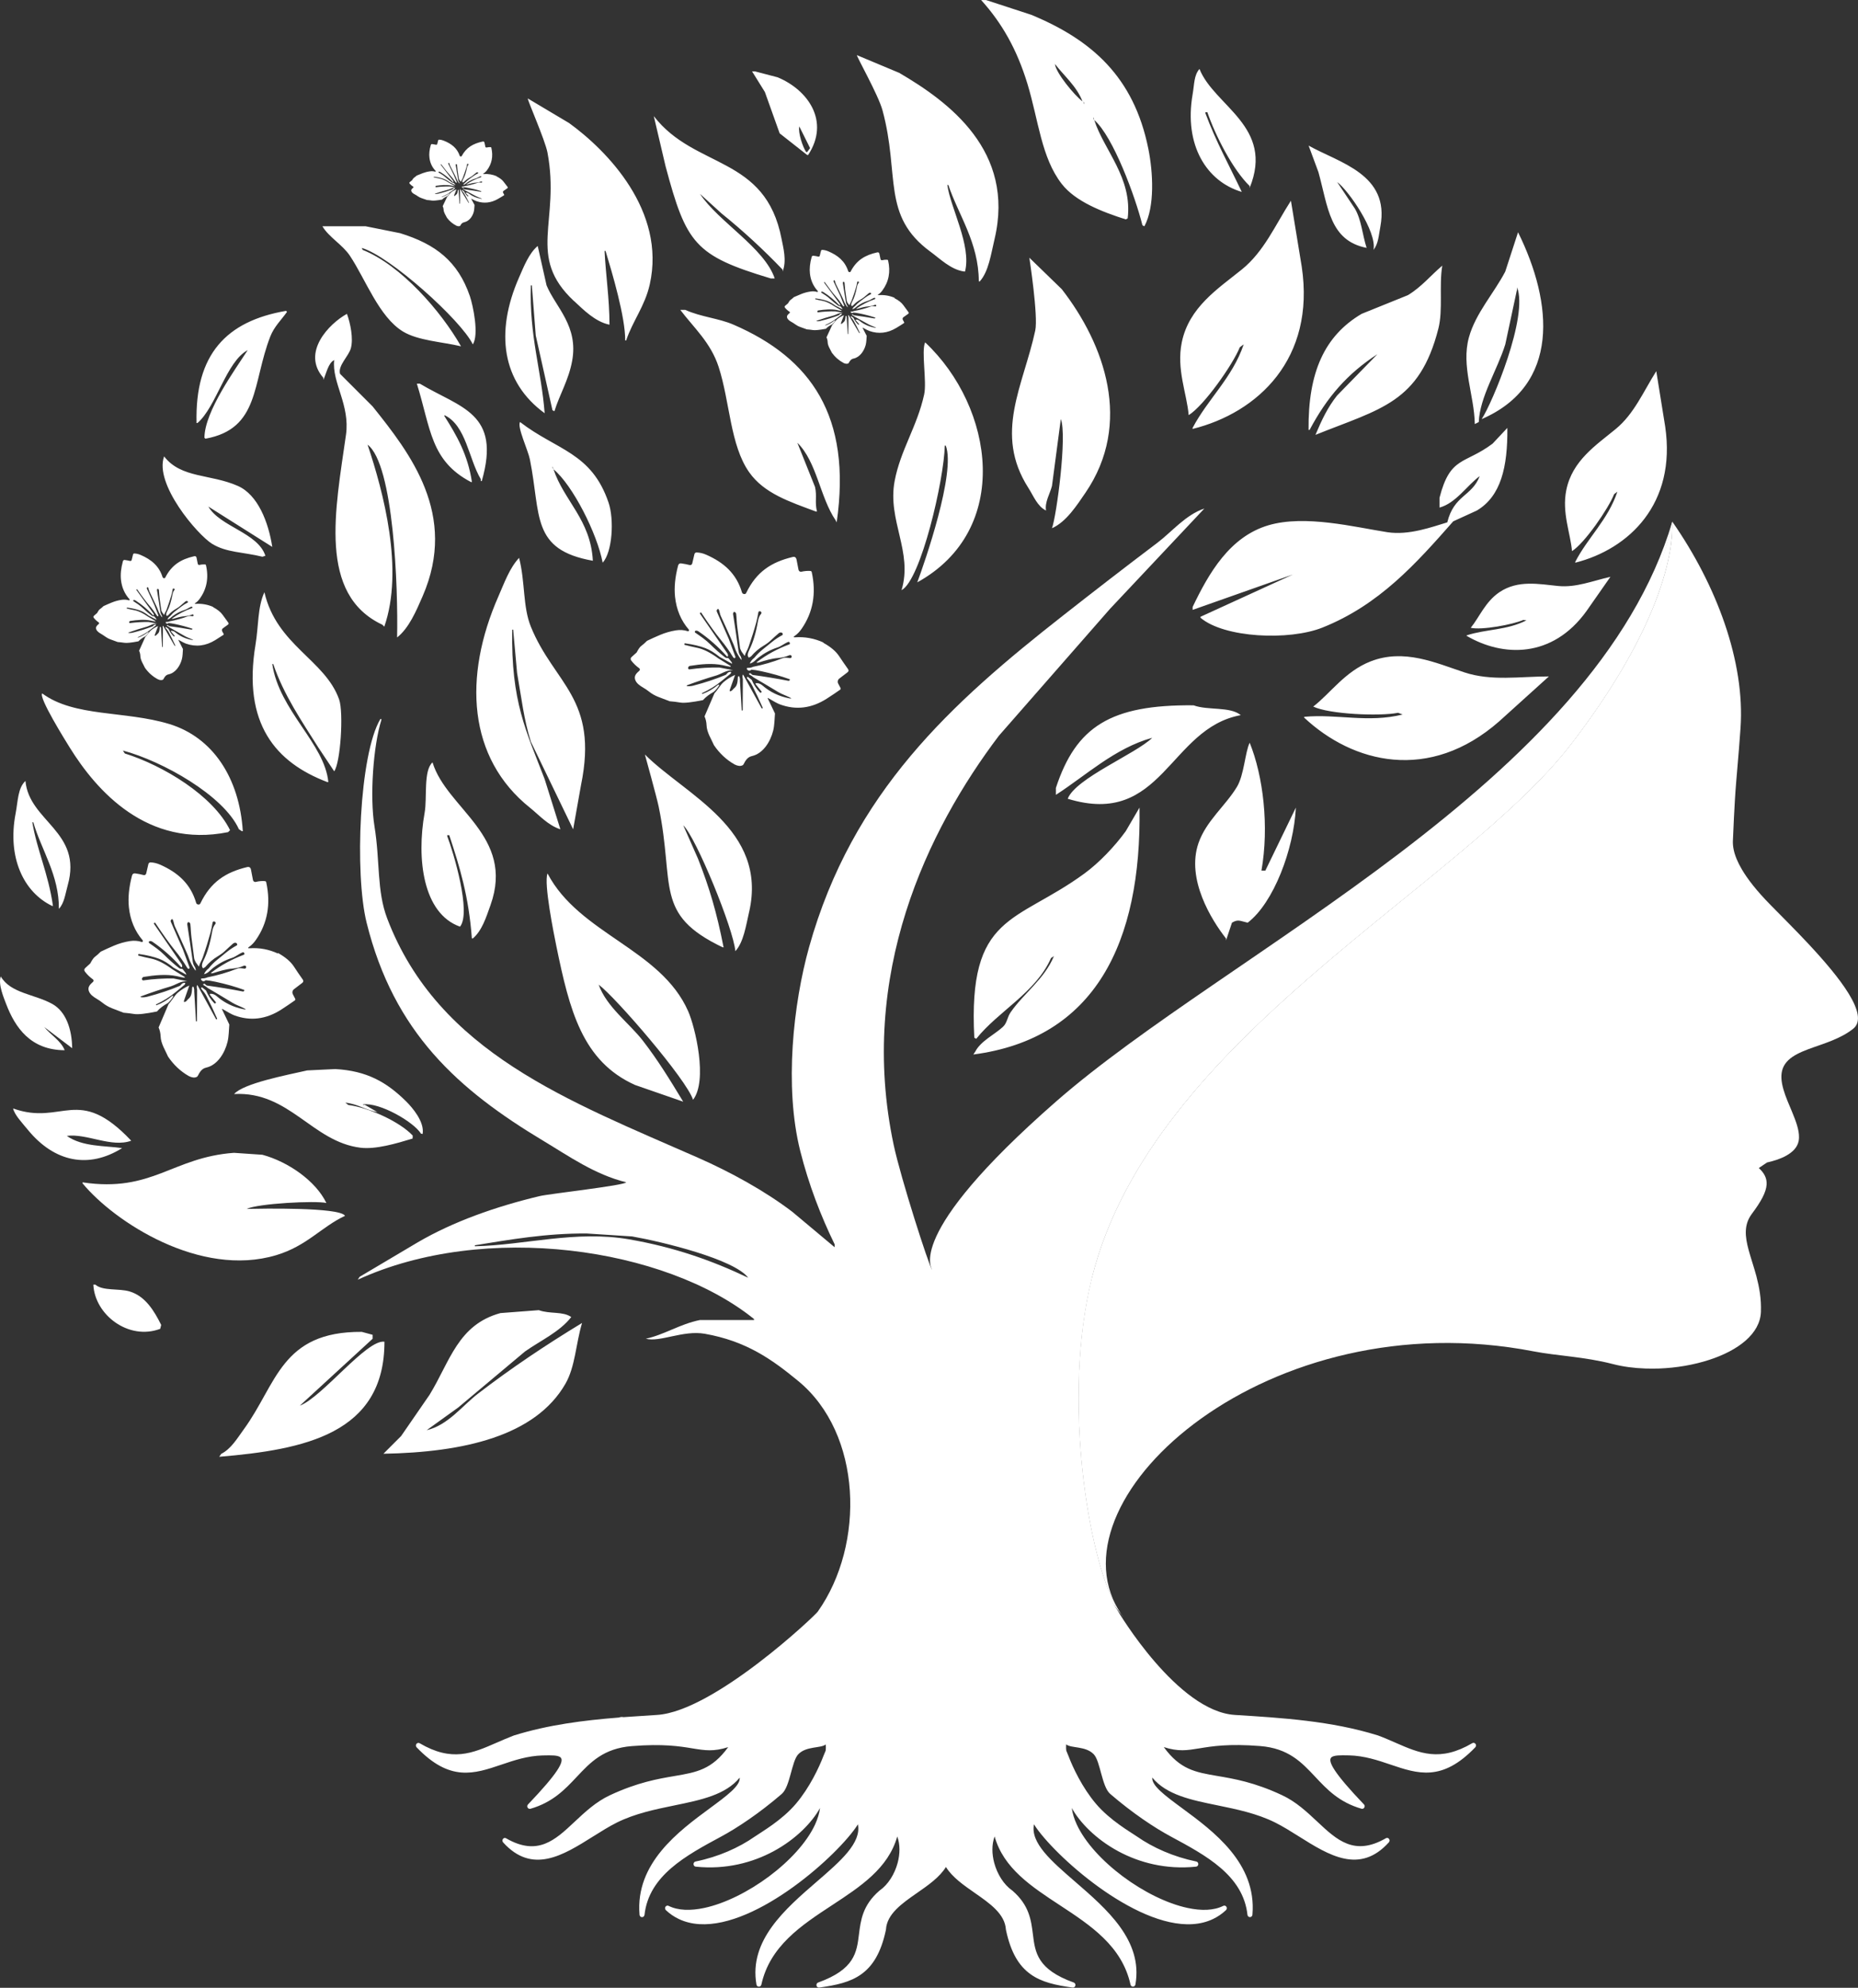
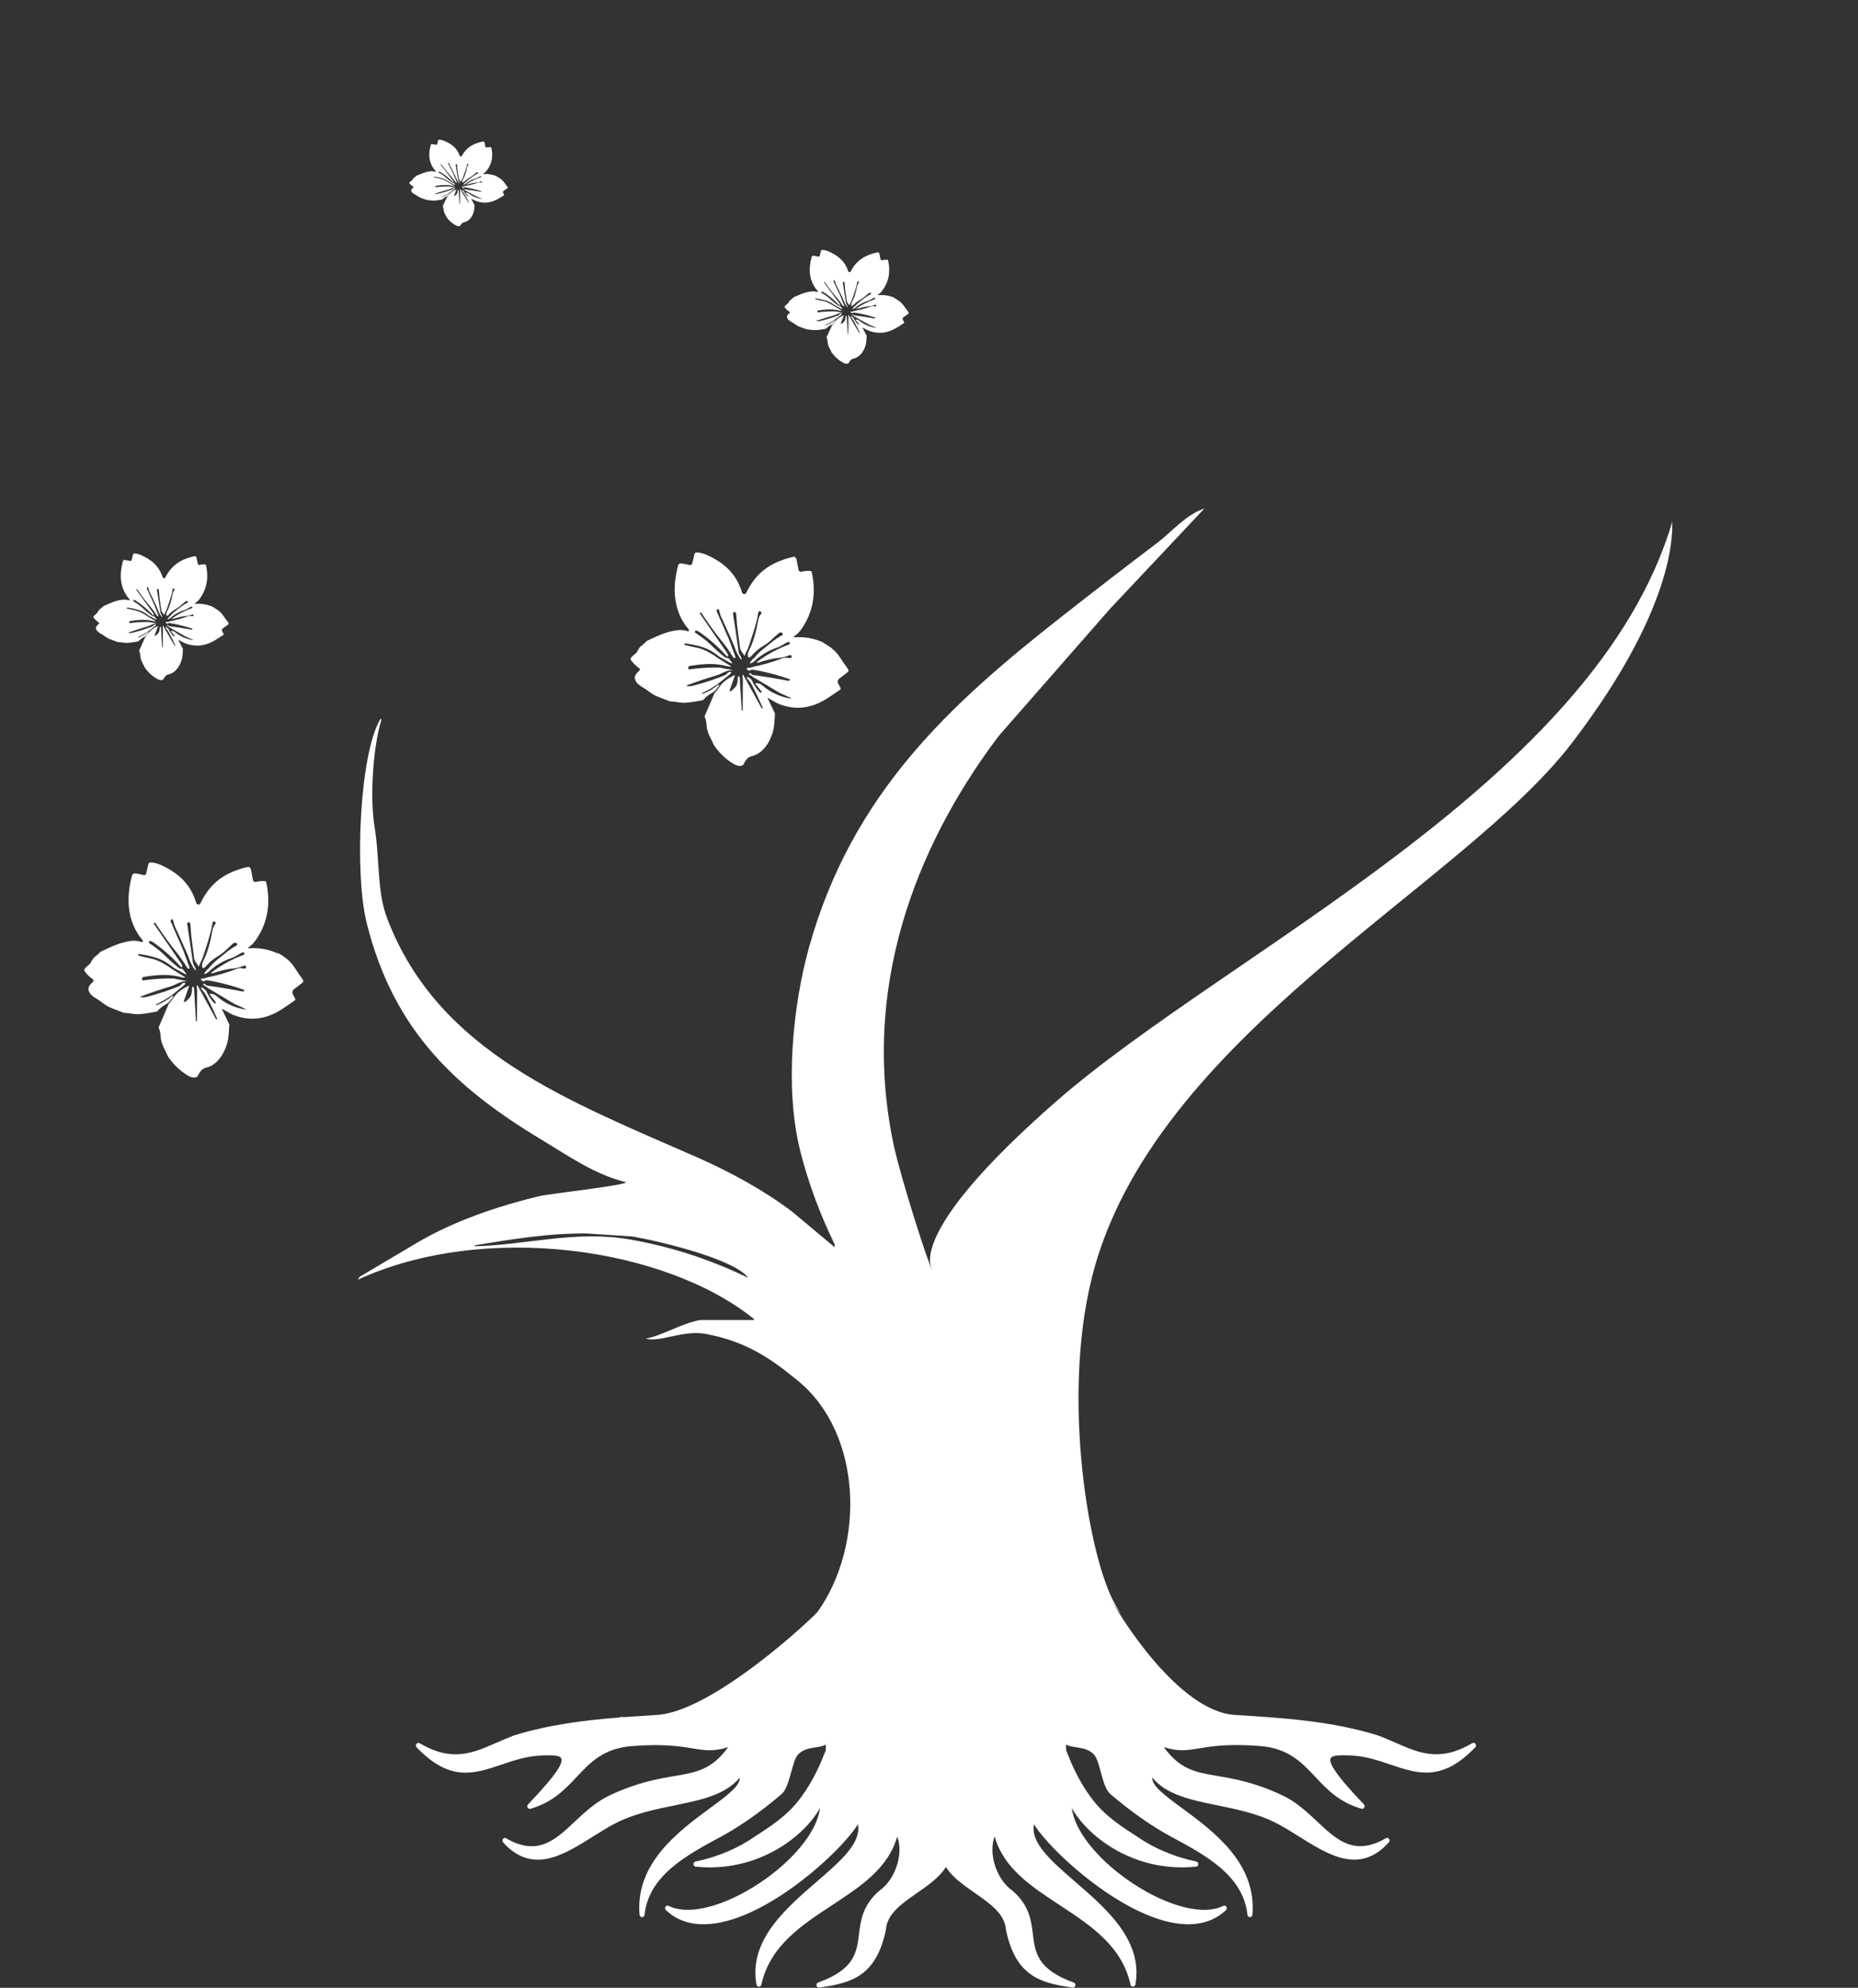
<svg xmlns="http://www.w3.org/2000/svg" id="Calque_2" data-name="Calque 2" viewBox="0 0 342.36 366.15">
  <rect x="0" y="0" width="342.36" height="366.15" fill="#333333" stroke="none" />
  <defs>
    <style>
      .cls-1 {
        fill: #fff;
        stroke-width: 0px;
      }
    </style>
  </defs>
  <g id="Calque_1-2" data-name="Calque 1">
    <g>
-       <path class="cls-1" d="m127.71,202.57c2.74-3.56.38-13.4-.91-16.31-5.08-11.5-20.06-14.2-25.91-25.37-.73,1.76,1.18,11.2,1.63,13.41,2.43,11.8,4.77,21.17,14.49,25.55,2.96,1.03,5.92,2.05,8.88,3.08-2.43-4.01-4.66-7.65-7.43-11.23-2.51-3.24-6.69-6.22-8.15-10.33,3.2,2.4,16.21,17.5,17.39,21.2Zm72.29-111.79c8.76-12.81,3.53-27.37-4.35-37.51-1.99-1.93-3.99-3.87-5.98-5.8,0,0,1.66,10.75,1.09,13.41-2.21,10.23-7.69,18.96-1.27,28.99.92,1.43,1.67,3.43,3.26,4.17-.28-1.52.72-3.08,1.09-4.53.54-4.11,1.09-8.21,1.63-12.32,1.19,3.01-.79,17.83-1.63,20.11,2.63-1.16,4.59-4.23,6.16-6.52Zm-73.74-33.7h-.91c2.52,3.32,5.61,6.02,7.07,10.51,2.09,6.45,2.11,14.4,5.62,19.39,2.75,3.91,7.43,5.43,12.32,7.25h.18c-.44-1.79.03-2.78-.36-4.53-1.09-2.72-2.17-5.44-3.26-8.15,3.61,3.53,4.16,10.06,7.07,14.31.06.12.12.24.18.36,2.82-19.61-4.79-30.27-19.02-36.42-2.75-1.19-5.96-1.4-8.88-2.72Zm45.22-10.69c1.7,1.24,3.72,3.28,6.16,3.62h.18c1.22-4.78-2.69-11.72-3.26-15.94h.18c1.88,5.57,5.59,10.6,5.62,17.76h.18c1.64-1.83,2.06-5.02,2.72-7.79,3.84-16.22-8.41-25.27-17.57-30.62-2.6-1.09-5.19-2.17-7.79-3.26-.15.11,3.95,7.34,4.71,10.15,3.26,11.98-.26,19.41,8.88,26.09Zm-33.44,121.58c3.48-15.23-11.74-21.53-19.21-28.99,0,0,2.17,7.82,2.54,9.6,3.02,14.59-.94,19.82,11.78,25.91h.18c-1.26-6.4-2.58-10.9-4.71-16.31-.91-2.05-1.81-4.11-2.72-6.16,2.33,2.18,9.25,19.05,9.6,23.19,1.53-1.7,1.94-4.64,2.54-7.25Zm5.62-143.41c1.69,1.33,3.38,2.66,5.07,3.99h.18c4.07-6.21-.03-11.99-5.62-14.31-1.39-.36-2.78-.72-4.17-1.09h-.54c.79,1.27,1.57,2.54,2.36,3.8.91,2.54,1.81,5.07,2.72,7.61Zm3.62-1.27c.66,1.33,1.33,2.66,1.99,3.99-.18.24-.36.48-.54.73h-.18c-.63-.89-1.53-3.62-1.27-4.71Zm37.5,165.88c-1.55,1.41-4.1,2.62-5.07,4.53-.12.18-.24.36-.36.54,22.37-2.93,31.01-20.5,30.62-45.48-.85,1.45-1.69,2.9-2.54,4.35-2,2.76-4.86,5.78-7.61,7.79-12.65,9.25-21.49,7.28-20.29,30.26.12.06.24.12.36.18,4.07-5.1,10.98-8.51,13.77-14.86.18-.12.36-.24.54-.36-1.75,4.23-5.55,6.84-7.97,10.33-.67.96-.62,1.96-1.45,2.72Zm43.85-57.44c-1.99-1.64-6.04-.83-8.7-1.81-15.29-.15-21.66,3.93-25.37,15.22v1.27c5.53-3.55,10.85-8.6,17.76-10.51-3.04,2.97-14.1,7.44-15.58,11.23,17.5,5.37,18.66-12.99,31.89-15.4Zm-1.63,38.23c1.17-.7,1.52-.3,2.9,0,4.77-3.63,8.5-13.5,8.88-21.2-1.87,3.86-3.74,7.73-5.62,11.6h-.72c1.43-8.14.33-17.39-2.17-23.55-.85,1.73-1.02,5.95-2.36,8.15-2.11,3.49-5.65,6.24-7.07,10.33-2.3,6.65,2.4,14.18,5.07,17.58v.36c.36-1.09.72-2.17,1.09-3.26Zm38.23-76.46c3.02-.79,5.1-4.1,7.43-5.8-1.47,3.79-4.73,3.45-5.98,8.52-2.79.83-7.04,2.43-11.05,1.81-5.98-.93-15.17-3.27-21.92-1.27-7.1,2.11-10.94,8.75-13.95,15.04v.54c6.16-2.17,12.32-4.35,18.48-6.52-5.68,2.6-11.35,5.19-17.03,7.79v.18c4.37,3.72,16.32,4.26,22.47,1.81,10.47-4.18,17.24-11.78,24.1-19.57,1.45-.66,2.9-1.33,4.35-1.99,4.42-2.63,5.69-7.97,5.62-15.22-.91.97-1.81,1.93-2.72,2.9-5.17,3.88-7.8,2.25-9.78,9.97v1.81Zm7.25-15.76c.2-4.65,3.41-9.57,4.89-14.31.72-3.38,1.45-6.76,2.17-10.15v-.36c2.11,5.37-4.55,21.28-6.52,24.28,14.45-6.26,13.19-21.29,6.7-34.42-.79,2.42-1.57,4.83-2.36,7.25-2.04,3.93-5.48,7.68-6.7,12.14-1.44,5.27,1,10.62,1.09,15.94.24-.12.48-.24.72-.36Zm-44.03-13.77c.24-.18.48-.36.72-.54-2.07,6.14-6.64,10.1-9.42,15.4v.18c12.02-2.98,22.66-12.92,20.11-29.9-.66-4.05-1.33-8.09-1.99-12.14-2.93,4.56-4.95,9.36-9.06,12.68-4.36,3.52-9.72,6.93-11.05,13.41-1.02,4.97.94,9.44,1.27,13.41,2.79-1.72,8.12-9.27,9.42-12.5Zm.36-28.63c-2.29-4.83-4.74-9.22-6.7-14.49v-.18h.36c1.49,4.32,4.68,10.57,7.79,13.59v.36c4.62-11.31-6.51-15.06-9.24-21.92-1.03,1.17-.93,2.77-1.27,4.71-1.6,9.29,2.55,16.01,9.06,17.94Zm23.01,10.33c-.82-2.58-.95-5.17-2.17-7.25-1.09-1.63-2.17-3.26-3.26-4.89,2.09,1.53,7.35,9.15,6.7,12.5.9-1.18.93-2.52,1.27-4.35,1.76-9.6-7.59-11.69-13.23-14.86.6,1.63,1.21,3.26,1.81,4.89,1.78,6.42,2.05,12.62,8.88,13.95Zm-56.17-11.78c2.53,3.24,7.42,5.13,11.78,6.52.12-.06.24-.12.36-.18.9-7.49-4.37-12.55-6.16-18.12-.26-.36-.14-.28-.18-.54.06.18.12.36.18.54,3.46,2.97,7.58,14.16,8.88,19.39.12.06.24.12.36.18,1.95-3.63,1.6-9.96.72-14.31-2.68-13.24-10.45-20.03-21.56-24.64-2.78-.91-5.56-1.81-8.33-2.72h-.91c3.86,4.27,6.59,9.1,8.52,15.4,2.06,6.76,2.56,13.63,6.34,18.48Zm4.17-14.68c-.26-.36-.14-.28-.18-.54.06.18.12.36.18.54Zm-.36-.54c-1.49-1.11-4.93-5.29-5.07-6.88,1.69,2.19,4,4.1,5.07,6.88Zm41.85,60.52c3.21-6.04,6.96-10.36,12.5-13.95-2.48,2.54-4.95,5.07-7.43,7.61-1.74,2.19-2.79,4.42-3.99,7.25,11.99-4.82,19.17-5.9,22.65-19.57.88-3.45.1-7.92.72-11.6-2.13,1.8-3.83,3.93-6.34,5.44-2.84,1.15-5.68,2.3-8.52,3.44-6.85,4.05-9.88,10.78-9.78,21.38h.18Zm-70.84-16.13c-.74,1.62.34,7.24-.18,9.6-1.29,5.9-4.37,10.25-5.44,15.94-1.37,7.29,3.41,13.02,1.27,20.11,3.56-1.85,7.84-20.36,7.97-26.63h.18c1.9,4.9-3.91,21.58-5.25,25.19,17.52-9.68,14.17-32.24,1.45-44.21ZM9.58,166.87h.18c-.88-6.08-2.95-10.25-3.8-15.4h.18c1.45,5.04,4.77,9.74,4.71,15.94.99-1.02,1.19-2.78,1.63-4.35,2.79-9.89-7.13-11.73-7.79-19.21-1.41,1.31-1.37,3.66-1.81,5.98-1.56,8.1,1.45,14.49,6.7,17.03Zm2.33,26.57c-.64-1.69-2.65-2.89-3.76-4.26,1.71,1.3,3.43,2.6,5.15,3.9-.05-3.59-1.18-6.77-3.66-8.15-3.26-1.82-7.69-1.94-9.5-5.07-.52,1.42.57,3.97.99,5.07,1.66,4.35,4.51,8.5,10.79,8.52Zm30.12-40.16c.12-.12.24-.24.36-.36-3.11-6.35-12.28-11.9-19.39-14.13-.12-.18-.24-.36-.36-.54,7.29,1.94,18.58,8.28,21.38,14.49.18.12.36.24.54.36h.18c-.62-9.8-5.53-17.32-13.59-19.75-8.14-2.46-17.44-1.24-23.37-5.62-.72.69,4.29,8.71,5.07,9.97,4.93,7.95,14.28,18.57,29.17,15.58Zm-29.72,55.95c3.68-.49,8.22,2.22,11.87.89-9.83-10.41-12.63-2.68-21.76-5.94.24,1.17,1.67,2.65,2.68,3.89,4.96,6.08,11.3,7.23,17.4,3.41-3.15-.46-7.31-.21-10.19-2.25Zm26.81-109.04c2.59,1.6,5.71,1.49,9.24,2.36.18-.06.36-.12.54-.18-1.39-4.26-8.34-5.33-10.51-9.06,3.93,2.48,7.85,4.95,11.78,7.43-.71-4.57-2.65-9.6-6.34-11.23-5.07-2.24-10.45-1.37-13.59-5.44-1.86,5.07,6.12,14.42,8.88,16.13Zm-15.22,137.7c-2.02-.61-4.96-.05-6.34-1.27h-.36c.24,5.54,6.48,10.35,12.32,8.15.06-.24.12-.48.18-.72-1.26-2.53-2.89-5.28-5.8-6.16Zm72.84,11.05c2.88-2.03,6.38-3.59,8.52-6.34-1.54-1.1-3.92-.52-5.98-1.27-2.36.18-4.71.36-7.07.54-7.83,2.14-9.28,8.87-13.05,15.04-1.75,2.54-3.5,5.07-5.25,7.61-1.09,1.09-2.17,2.17-3.26,3.26,14.81-.26,27.98-3.26,33.52-12.86,1.84-3.19,1.91-7.3,3.08-11.23-6.83,4.15-13.07,8.33-19.21,13.05-2.81,2.16-5.53,5.81-9.42,6.7,1.93-1.39,3.87-2.78,5.8-4.17,4.11-3.44,8.21-6.89,12.32-10.33ZM36.4,77.91c3.47-2.99,5.3-11.33,9.24-13.41-2.27,3.53-7.94,11.27-7.97,16.13.06.06.12.12.18.18,10.04-1.82,8.61-10.27,11.96-18.84.72-1.83,2.04-3.05,3.08-4.53-.06-.06-.12-.12-.18-.18-11.01,1.89-16.82,8.02-16.49,20.66h.18Zm34.43,169.23c-3.29-.45-11.42,10.2-15.58,11.78,4.47-4.11,8.94-8.21,13.41-12.32v-.73c-.66-.18-1.33-.36-1.99-.54-14.89-.1-15.66,9.62-21.74,17.94-1.16,1.59-2.35,3.63-4.17,4.53-.12.18-.24.36-.36.54,15.64-1.32,30.46-4.22,30.44-21.2Zm-19.93-15.94c5.64-1.69,8.3-5.19,12.68-7.25-1-1.62-15.57-1.32-18.12-1.27,2.1-1.01,12.69-1.55,14.68-1.09-1.97-4.08-7.06-7.6-11.78-8.88-1.75-.12-3.5-.24-5.25-.36-11.4.83-15.04,7.36-27.9,5.44v.18c5.87,7.11,21.69,17.43,35.69,13.23Zm49.46-155.09c-.61-7.93-2.85-14.21-2.54-23.55h.18c.24,3.08.48,6.16.72,9.24,1.03,4.59,2.05,9.18,3.08,13.77.12.06.24.12.36.18.94-3.06,2.6-5.68,3.26-9.24,1.21-6.5-3.05-9.92-4.71-13.95-.54-2.42-1.09-4.83-1.63-7.25-1.61,1.35-2.54,3.75-3.44,5.8-4.46,10.15-3.13,19.29,4.71,25Zm-2.72,72.66c1.72,1.38,3.3,3.23,5.62,3.99-.97-3.08-1.93-6.16-2.9-9.24-3.4-8.89-6.21-14.19-5.98-27.54h.18c.24,2.66.48,5.31.72,7.97.79,4.49,1.27,8.72,2.54,12.68,2.6,5.37,5.19,10.75,7.79,16.13.48-2.72.97-5.44,1.45-8.15,3.28-16-4.94-18.59-9.24-29.17-1.51-3.72-1.02-8.17-2.17-12.68-1.76,1.89-2.69,4.53-3.8,7.07-6.55,14.87-5.64,29.81,5.8,38.95Zm-14.86,5.07c1.94,5.85,3.59,11.27,4.17,19.02h.18c1.68-1.43,2.44-3.85,3.26-6.16,4.53-12.73-8.1-17.73-10.69-26.27-1.71,1.5-.97,6.55-1.45,9.24-1.53,8.54-.31,18.62,6.52,21.02,2.12-2.63-1.24-13.76-2.36-16.67v-.18h.36Zm23.01-98.38c1.7,1.58,3.89,3.82,6.52,4.35-.02-4.91-.71-9.34-.91-13.59h.18c1.23,4.06,3.66,12.21,3.62,16.49h.18c1.18-3.56,3.45-6.3,4.35-10.33,3.02-13.53-7.86-24.64-14.86-29.71-2.54-1.51-5.07-3.02-7.61-4.53-.15.14,3.18,7.64,3.62,9.96,2.41,12.75-3.97,19.09,4.89,27.36Zm-58.7,63.23c-2.44,14.63,3.73,21.77,13.23,25.37h.18c-.67-7.08-9.05-13.15-10.33-21.74h.18c1.94,5.71,5.32,10.62,8.33,15.4.97,1.45,1.93,2.9,2.9,4.35,1.16-1.55,1.76-10.8.91-13.23-2.59-7.33-11.48-9.92-13.77-19.75-1.27,2.74-1.07,6.26-1.63,9.6Zm94.94-67.4h.72c-1.89-5.64-10.4-10.46-13.77-15.58,1.33,1.21,2.66,2.42,3.99,3.62,3.98,3.21,7.71,6.66,11.23,10.33v.36c.81-2,.1-4.51-.18-5.98-2.96-15.48-15.97-12.82-23.55-22.65.72,3.08,1.45,6.16,2.17,9.24,3.82,14.26,5.39,16.46,19.39,20.66Zm-30.98,52.36c1.81-2,2.13-7.97,1.09-11.05-3.14-9.29-9.58-9.66-16.31-14.86-.59.86,1.47,5.17,1.81,6.89,2.07,10.28.15,16.63,11.6,18.66-.4-7.57-5.34-11.06-7.25-16.85-.26-.36-.14-.28-.18-.54.06.18.12.36.18.54,3.53,2.91,8.05,11.85,9.06,17.21Zm-33.7-32.98h-.54c2.58,8.29,2.5,14.2,9.97,18.12h.18c-.76-5.06-2.84-8.64-5.07-12.14v-.18c4,1.87,4.47,8.08,6.7,11.78v.36h.18c3.63-12.56-3.92-13.46-11.41-17.94Zm.22,138.15c.1.02.2.04.3.06.4-2.25-1.96-4.93-2.97-5.94-3.63-3.61-7.29-5.7-13.13-6.02-1.72.08-3.44.17-5.16.25-3.8.86-11.74,2.38-13.47,4.35,10.19-.54,14.39,8.8,23.29,9.89,2.79.34,6.56-.76,9.6-1.69,0-.18.01-.36.02-.55-2.42-2.58-8.11-5.15-11.88-5.64-.18-.14-.35-.28-.53-.42,2.23.22,3.87,1.41,5.91,1.74-.78-.45-1.56-.9-2.34-1.35l-.27.06-.03-.13c3.02-.4,9.27,3.18,10.66,5.38Zm-17.98-138.87c.53-1.1.89-3.12,1.99-3.62-.46,4.14,2.96,8.23,2.17,13.77-1.96,13.78-5.19,29.39,6.7,34.97.12.12.24.24.36.36,3.64-10.47-.13-24.73-3.08-33.52,4.82,3.61,5.64,26.37,5.44,35.51,2.19-1.73,3.52-4.87,4.71-7.61,6.52-15.02-2.28-26.28-9.24-34.97-1.99-1.99-3.99-3.99-5.98-5.98-.44-1.5,1.58-3.23,1.99-4.71.49-1.78-.08-4.59-.72-6.34-3.28,1.8-8.44,7.11-4.35,11.78v.36Zm4.89-22.83c2.87,4.3,5.36,11.27,9.78,13.95,2.77,1.68,7.25,1.9,10.69,2.72-3.68-6.47-11.08-14.96-18.12-17.76-.06-.12-.12-.24-.18-.36,5.09,1.43,18.32,13.3,20.47,17.76,1.17-1.77.05-7.14-.54-8.88-2.2-6.41-6.3-9.58-12.86-11.6-2.11-.42-4.23-.85-6.34-1.27h-7.97c1.15,1.98,3.71,3.39,5.07,5.44Zm193.12,84.17c.28.11.57.21.85.32-6.29,1.58-12.09-.12-18.05.42l-.15.1c9.02,8.49,23.13,12.05,36.02.72,3.04-2.75,6.09-5.5,9.13-8.25-5.42,0-10.56.9-15.57-.75-5.32-1.76-11.09-4.42-17.26-2.03-4.73,1.84-7.43,5.9-10.59,8.33,2.96,1.42,12.19,1.81,15.61,1.15Zm39.82-40.26c.2-.15.4-.3.6-.46-1.71,5.16-5.48,8.48-7.76,12.93v.15c9.9-2.51,18.67-10.85,16.57-25.09-.55-3.4-1.09-6.79-1.64-10.19-2.42,3.83-4.08,7.86-7.47,10.65-3.59,2.96-8.01,5.81-9.11,11.25-.84,4.18.77,7.93,1.05,11.25,2.3-1.44,6.69-7.79,7.76-10.49Zm-16.72,23.16c.19.03.38.05.56.08-3.62,1.84-7.41,1.6-10.97,2.75l-.08.08c6.71,3.95,15.84,4.18,22.12-4.54,1.47-2.1,2.94-4.21,4.41-6.31-3.31.75-6.32,2.01-9.62,1.69-3.5-.34-7.4-1.17-10.83,1.14-2.63,1.78-3.71,4.64-5.29,6.56,2.01.46,7.71-.58,9.7-1.45Z" />
-       <path class="cls-1" d="m201.18,235.36c11.14-44.47,68.08-71.84,88.51-98.56,20.08-26.26,18.31-40.06,18.45-40.69h0c-15.46,76.71-181.04,94.81-101.08,201.89,0,0,0,0,0,0-.36-.48-.69-.97-.99-1.48-.16-.25-.31-.5-.46-.76-4.95-8.34-10.03-38.01-4.42-60.39Z" />
      <path class="cls-1" d="m151.7,118.4c1.34.74,2.31,1.55,2.9,2.44.54.8,1.08,1.6,1.64,2.38.18.24.15.46-.09.63l-1.51,1.15c-.27.21-.36.6-.19.92l.43.82c.05.1.02.23-.06.29-.72.51-1.54,1.06-2.46,1.65-2.82,1.81-5.71,2.16-8.67,1.06-.4-.15-1.11-.53-2.15-1.15-.09-.06-.12-.03-.07.07l1.33,2.76c-.09,1.06-.08,2.16-.33,3.16-.51,2.05-1.87,4.23-3.92,4.69-.8.18-1.18.8-1.54,1.51-.04.08-.11.15-.19.19-.39.19-.88.14-1.47-.16-1.51-.86-2.78-2.05-3.79-3.54-.49-1.13-1.33-2.37-1.37-3.7-.02-.55-.14-1.09-.37-1.61l1.83-4.26c.62-.65,1.06-1.52,1.67-2.05.63-.54,1.34-.98,2.13-1.33l-.96,2.71c-.1.28-.02.36.24.25.23-.1.34-.35.55-.51.62-.47.64-1.3.68-2.05,0-.05.04-.09.09-.14.05-.05.14-.03.17.04.11.26.15.52.12.76l.33,5.48s.01.03.03.02h.07s.08-.04.08-.09l.03-5.69c-.12-.47-.1-.75.05-.84l3.41,6.2c.04.07.08.08.14.02l.05-.05s.02-.03.02-.04c-.61-1.39-1.25-2.76-1.95-4.12-.26-.52-.61-.92-.97-1.36,0,0,0-.01,0-.02v-.13s0-.05.04-.04c.05,0,.09-.01.12-.05l.72.56c.39.91.89,1.68,1.52,2.32.07.07.15.07.23,0l.06-.05s.04-.08,0-.13l-1.08-1.34c-.06-.08-.01-.2.08-.2.45-.02.81.13,1.19.45,1.41,1.21,3.04,1.99,4.9,2.35.49.09.51.03.06-.19-.71-.35-1.44-.58-2.1-.98-1.48-.9-2.98-1.79-4.49-2.67-.22-.19-.47-.36-.74-.51-.21-.12-.2-.2.03-.26.01,0,.05,0,.11-.02.21.21.36.32.44.33,2.15.29,4.34.65,6.57,1.08.08.01.16-.02.2-.09l.05-.08s.01-.11-.04-.13c-1.61-.58-3.35-1.07-5.21-1.47-.75-.16-1.35-.26-1.82-.29-.32.28-.6.25-.84-.09-.07-.1,0-.24.11-.24.38.01.73-.05,1.04-.2,1.85-.36,3.66-.89,5.42-1.58.46-.18.87-.07,1.34-.02.18.02.29-.05.33-.22.03-.12-.03-.25-.14-.3-.1-.04-.2-.05-.3,0-.65.28-1.32.44-2.02.5-1.26.1-2.39.45-3.6.83-.1.03-.21.04-.32.03-.09-.01-.1-.05-.02-.11,1.78-1.36,3.77-2.44,5.97-3.26.09-.03.13-.13.1-.23l-.03-.09c-.04-.11-.16-.17-.27-.13-.72.28-1.27.8-2.02,1.04-1.22.39-2.37,1.01-3.48,1.86-.55.42-.79.87-1.59,1.1.14-.39.42-.75.84-1.07.47-.58.99-1.1,1.57-1.56.68-.54,1.24-1,1.7-1.37.57-.47,1.2-.88,1.89-1.25.06-.03.1-.11.09-.19-.04-.21-.17-.3-.39-.3-.13,0-.26.05-.36.14-.5.43-1,.88-1.5,1.35-.32.31-.77.64-1.34.98-.82.49-1.58,1.14-2.26,1.94l-.39.23c-.32-.26-.28-.76.1-1.51.65-1.27,1.18-3.01,1.57-5.24.1-.56.28-1,.56-1.31.06-.07.08-.14.07-.23-.02-.13-.11-.22-.25-.25-.18-.04-.29.04-.32.23-.11.67-.24,1.29-.39,1.84-.36,1.33-.83,2.82-1.39,4.44-.1.28-.22.56-.38.85-.14.26-.26.54-.35.86l-.56-.76c-.12-.28-.27-.46-.31-.77-.16-1.27-.33-2.54-.5-3.81-.11-.82-.11-1.6-.2-2.38-.02-.2-.13-.33-.32-.38-.11-.03-.19.05-.24.24-.02.06-.02.12-.01.18.37,2.35.7,4.6,1,6.76.05.32.15.61.31.86.15.23.23.46.24.7,0,.11-.02.12-.09.03-.53-.71-.93-1.49-1.21-2.34-.18-.55-.43-1.02-.64-1.54-.62-1.39-1.24-2.77-1.88-4.14-.14-.31-.19-.7-.3-1.04-.11-.32-.25-.35-.42-.07-.05.08-.06.18-.02.27l2.22,5.07,1.23,3.33s-.04.09-.06.12c-.05.09-.11.11-.2.06-.09-.06-.16-.11-.19-.17-.68-1.13-1.43-2.18-2.25-3.17-.94-1.14-2.15-2.81-3.61-5.02-.02-.04-.07-.05-.11-.02l-.12.08s-.04.07-.02.1l5.09,7.38c.08.12.11.26.08.4l-.02.08c-.02.08-.11.1-.16.05-1.64-1.82-3.38-3.35-5.23-4.61-.2-.13-.39-.18-.56-.13-.16.05-.19.27-.05.36.99.67,1.91,1.3,2.76,2.14.86.85,1.75,1.64,2.68,2.37.15.12.32.17.51.15.09,0,.16.03.22.1l.47.59c.12.14.16.3.14.48,0,.01,0,.01,0,0v-.08s-.01-.03-.02-.04l-2.27-1.25c-.95-.77-1.83-1.31-2.65-1.62-.99-.38-2.23-.67-3.72-.88-.07,0-.11.02-.12.09l-.02.1s.02.08.05.09c.76.2,1.54.38,2.32.54,1.13.23,2.43.88,3.91,1.96l2.23,1.38s.05.06.04.11c-.01.04-.03.05-.05.05-.47-.07-.94-.17-1.4-.29-1.92-.41-4.07-.2-6.09.13-.07.01-.13.05-.18.1-.12.13-.15.26-.11.39.04.1.13.16.23.15,1.85-.26,3.69-.38,5.53-.34l2.52.49c-.56-.02-1.11.1-1.64.35-.69.33-1.15.52-1.36.59-1.84.54-3.63,1.14-5.38,1.79-.29.11-.28.18.02.21.31.03.68,0,1.1-.12,2.09-.54,4.03-1.19,5.84-1.94.08-.03.15-.09.21-.17.24-.33.52-.46.84-.39-.01.18-.07.31-.19.39-.25.19-.78.62-1.6,1.3-1,.83-2.2,1.58-3.6,2.23,0,0-.01.01,0,.02l.03.07s.04.05.08.04c1.04-.38,2-.94,2.88-1.69.02-.02.05-.03.08-.03.03,0,.05,0,.07.02.05.03.06.07.03.13-.26.44-.58.83-.96,1.17-.85.47-1.52.98-2.01,1.54-2.08.42-3.47.57-4.17.45-.63-.11-1.29-.19-1.97-.24-.69-.26-1.4-.53-2.14-.82-.6-.24-1.15-.55-1.65-.95-.35-.28-.73-.53-1.12-.76-.58-.34-1.25-.79-1.46-1.48-.22-.74.32-1.2.78-1.61.14-.12.13-.35-.02-.46-.55-.39-1.03-.85-1.45-1.39-.19-.25-.18-.48.06-.69l.91-.82c.33-.62.59-1,.8-1.16.4-.31.78-.64,1.12-.99.78-.38,1.58-.74,2.41-1.09.95-.4,1.93-.68,2.93-.84.75-.12,1.47-.07,2.17.16.11.03.21-.04.22-.16,0-.06-.01-.11-.05-.16-1.43-1.66-2.27-3.67-2.52-6.02-.18-1.7,0-3.62.56-5.74.08-.32.28-.46.6-.41.56.08,1.07.18,1.54.3.21.05.42-.08.47-.3l.4-1.7c.04-.19.21-.32.39-.32.6.02,1.21.16,1.81.43,3.23,1.43,5.53,3.46,6.56,6.92.04.14.15.25.28.29.24.07.41.02.5-.18,1.89-3.91,4.64-5.68,8.55-6.62.4-.1.64.06.73.49.13.65.25,1.26.36,1.86.05.25.28.41.52.36.59-.13,1.15-.18,1.67-.14.13.01.22.09.25.22.86,3.93.23,7.41-1.87,10.44-.39.56-.81.99-1.25,1.29-.3.2-.27.29.08.27,1.8-.12,3.53.2,5.19.96h0Zm13.17-63.53c-.95-.41-1.93-.58-2.96-.51-.2.01-.22-.03-.05-.14.25-.16.49-.39.71-.69,1.2-1.61,1.56-3.47,1.07-5.56-.02-.07-.06-.11-.14-.12-.3-.02-.62,0-.95.08-.13.03-.27-.06-.3-.19-.07-.32-.13-.65-.21-.99-.05-.22-.18-.31-.41-.26-2.24.5-3.81,1.44-4.89,3.53-.05.1-.15.13-.29.09-.08-.02-.14-.08-.16-.16-.59-1.84-1.9-2.93-3.75-3.69-.35-.14-.69-.22-1.04-.23-.1,0-.2.07-.22.17l-.23.91c-.03.12-.15.19-.27.16-.27-.07-.56-.12-.88-.16-.18-.02-.29.05-.34.22-.32,1.13-.42,2.15-.32,3.06.14,1.25.62,2.32,1.44,3.21.02.02.03.05.03.09,0,.06-.07.1-.13.09-.4-.12-.81-.15-1.24-.08-.57.08-1.13.23-1.68.45-.47.19-.93.38-1.37.58-.2.19-.41.36-.64.53-.12.08-.27.29-.45.62l-.52.44c-.13.11-.14.23-.03.37.24.29.52.54.83.74.09.06.09.18.01.24-.26.22-.58.46-.45.86.12.36.5.61.83.79.22.12.44.26.64.41.29.21.6.38.94.5.42.16.83.3,1.22.44.39.03.77.07,1.13.13.4.06,1.19-.02,2.38-.24.28-.3.66-.57,1.15-.82.22-.18.4-.39.55-.63.02-.03.01-.05-.02-.07-.01,0-.02,0-.04-.01-.02,0-.03,0-.05.01-.5.4-1.05.7-1.64.9-.02,0-.04,0-.05-.02l-.02-.04s0,0,0-.01c.8-.35,1.48-.75,2.05-1.19.47-.36.77-.6.91-.69.07-.05.1-.12.11-.21-.18-.04-.34.04-.48.21-.03.04-.07.07-.12.09-1.03.4-2.14.74-3.34,1.03-.24.06-.45.08-.63.06-.17-.02-.18-.05-.01-.11,1-.35,2.02-.66,3.07-.95.12-.03.38-.14.78-.31.3-.13.62-.2.94-.19l-1.44-.26c-1.05-.02-2.1.04-3.16.18-.06,0-.11-.02-.13-.08-.03-.07,0-.14.06-.21.03-.03.06-.05.1-.05,1.16-.18,2.39-.29,3.48-.07.26.06.53.12.8.15.01,0,.02,0,.03-.03,0-.02,0-.04-.02-.06l-1.27-.73c-.84-.57-1.59-.92-2.23-1.04-.45-.08-.89-.18-1.32-.29-.02,0-.03-.02-.03-.05v-.05s.04-.06.08-.05c.85.11,1.56.27,2.12.47.47.17.97.45,1.51.86l1.3.66s.01.01.01.02v.04s0,0,0,0c.01-.1-.01-.18-.08-.25l-.27-.32s-.07-.06-.12-.05c-.11,0-.21-.02-.29-.08-.53-.39-1.04-.81-1.53-1.26-.49-.45-1.01-.79-1.58-1.14-.08-.05-.06-.17.03-.19.1-.03.2,0,.32.07,1.06.67,2.05,1.49,2.99,2.46.03.03.08.02.09-.02v-.04c.03-.08.01-.15-.04-.22l-2.91-3.93s0-.04,0-.05l.07-.04s.05,0,.06.01c.84,1.18,1.53,2.07,2.06,2.67.47.53.89,1.09,1.28,1.69.02.03.06.06.11.09.05.03.09.02.11-.03.01-.02.02-.04.03-.06l-.7-1.78-1.27-2.7s-.02-.1.01-.14c.1-.15.18-.13.24.04.06.18.09.39.17.55.36.73.72,1.46,1.07,2.21.12.28.26.52.37.82.16.45.39.87.69,1.25.04.04.05.04.05-.02,0-.13-.05-.25-.14-.37-.09-.14-.15-.29-.18-.46-.17-1.15-.36-2.35-.57-3.6,0-.03,0-.06,0-.09.03-.1.08-.14.14-.13.11.03.17.09.18.2.05.42.05.83.11,1.27.1.68.19,1.35.29,2.03.02.17.11.26.18.41l.32.41c.05-.17.12-.32.2-.46.09-.15.16-.3.22-.45.32-.86.59-1.65.79-2.37.09-.3.16-.62.22-.98.02-.1.08-.14.18-.12.08.02.13.06.14.13,0,.04,0,.08-.04.12-.16.17-.26.4-.32.7-.22,1.19-.52,2.12-.89,2.79-.22.4-.24.67-.06.8l.22-.12c.39-.43.82-.77,1.29-1.03.33-.18.58-.36.77-.52.28-.25.57-.49.85-.72.06-.05.13-.07.21-.08.13,0,.2.05.22.16,0,.04-.01.08-.05.1-.39.19-.75.41-1.08.66-.26.2-.58.44-.97.73-.33.24-.63.52-.89.83-.24.17-.4.36-.48.57.46-.12.6-.36.91-.58.63-.45,1.29-.78,1.99-.99.43-.13.74-.41,1.15-.55.06-.02.13,0,.16.07l.02.05s0,.1-.06.12c-1.25.44-2.39,1.01-3.41,1.74-.04.03-.04.05.01.06.06,0,.12,0,.18-.02.69-.2,1.33-.39,2.06-.44.4-.03.78-.12,1.15-.27.06-.02.11-.02.17,0,.06.03.1.09.08.16-.02.09-.08.13-.19.12-.27-.03-.5-.09-.77,0-1.01.37-2.04.65-3.09.84-.18.08-.38.11-.59.11-.07,0-.1.07-.06.13.14.18.3.2.48.05.27.02.61.07,1.04.15,1.06.21,2.06.47,2.98.78.03,0,.04.04.02.07l-.03.04s-.07.05-.12.05c-1.27-.23-2.53-.42-3.76-.58-.05,0-.13-.06-.25-.18-.03,0-.05,0-.06.01-.13.03-.14.07-.02.14.15.08.29.17.42.27.86.47,1.72.94,2.57,1.42.38.22.8.34,1.2.52.26.12.25.15-.03.1-1.06-.19-1.99-.61-2.8-1.25-.22-.17-.42-.25-.68-.24-.05,0-.08.06-.05.11l.62.71s.02.05,0,.07l-.03.03s-.09.04-.13,0c-.36-.34-.65-.75-.87-1.24l-.41-.3s-.04.03-.07.03c-.02,0-.03,0-.02.02v.07s0,0,0,.01c.21.23.4.45.55.72.4.72.77,1.45,1.11,2.19,0,0,0,.01,0,.02l-.03.03s-.06.03-.08-.01l-1.95-3.31c-.08.04-.09.19-.03.45l-.02,3.03s-.02.04-.04.04h-.04s-.01,0-.02-.01l-.19-2.92c.01-.13-.01-.26-.07-.4-.02-.04-.07-.05-.1-.02-.03.03-.05.05-.05.08-.03.4-.04.84-.39,1.09-.12.09-.18.22-.31.27-.15.06-.19.02-.14-.13l.55-1.44c-.45.18-.86.42-1.22.71-.35.28-.6.75-.95,1.1l-1.05,2.27c.13.28.2.56.21.86.02.71.5,1.37.78,1.97.58.8,1.3,1.43,2.16,1.89.34.16.62.19.84.09.05-.02.08-.06.11-.1.2-.37.42-.71.88-.8,1.17-.24,1.95-1.41,2.24-2.5.14-.54.14-1.12.19-1.68l-.76-1.47c-.03-.06-.02-.07.04-.04.59.33,1,.53,1.23.61,1.69.59,3.34.4,4.95-.57.52-.31.99-.61,1.4-.88.05-.04.07-.1.04-.16l-.24-.44c-.09-.17-.05-.38.11-.49l.86-.61c.13-.09.15-.21.05-.34-.32-.42-.63-.84-.93-1.27-.34-.47-.89-.91-1.66-1.3h0Zm-125.58,56.93c-1.03-.45-2.1-.64-3.23-.57-.22.02-.24-.04-.05-.16.28-.18.54-.44.78-.77,1.31-1.8,1.7-3.86,1.16-6.2-.02-.08-.07-.13-.15-.13-.33-.02-.67,0-1.04.09-.15.03-.29-.06-.32-.21-.07-.35-.15-.72-.22-1.1-.05-.25-.2-.35-.45-.29-2.44.56-4.14,1.61-5.32,3.93-.06.11-.16.15-.31.1-.08-.03-.15-.09-.18-.17-.64-2.05-2.07-3.26-4.08-4.11-.38-.16-.75-.25-1.13-.26-.11,0-.22.07-.24.19l-.25,1.01c-.03.13-.16.21-.29.18-.29-.07-.61-.13-.96-.18-.2-.03-.32.06-.37.25-.35,1.26-.46,2.4-.35,3.41.15,1.39.68,2.59,1.57,3.57.02.03.03.06.03.1,0,.07-.07.12-.14.1-.43-.13-.88-.16-1.35-.09-.63.09-1.23.26-1.82.5-.51.21-1.01.42-1.5.65-.21.21-.45.4-.7.59-.13.09-.29.32-.49.69l-.56.49c-.14.12-.16.26-.04.41.26.32.56.6.9.83.09.06.1.2.02.27-.29.25-.63.52-.49.96.13.41.55.67.91.88.24.14.47.29.69.45.31.23.65.42,1.03.56.46.18.9.34,1.33.49.42.03.83.08,1.23.14.43.07,1.3-.02,2.6-.27.31-.33.72-.64,1.25-.92.24-.2.44-.44.6-.7.02-.03.01-.06-.02-.08-.01,0-.03-.01-.04-.01-.02,0-.04,0-.05.02-.54.44-1.14.78-1.79,1.01-.02,0-.04,0-.05-.02l-.02-.04s0,0,0-.01c.87-.39,1.61-.83,2.24-1.33.51-.4.84-.66,1-.77.07-.05.11-.13.12-.23-.2-.04-.37.04-.52.23-.03.04-.08.08-.13.1-1.12.44-2.34.83-3.63,1.15-.26.06-.49.09-.69.07-.19-.02-.19-.06-.02-.12,1.09-.39,2.2-.74,3.34-1.06.13-.04.41-.15.84-.35.33-.15.67-.22,1.02-.21l-1.57-.29c-1.14-.02-2.29.05-3.44.2-.06,0-.12-.03-.15-.09-.03-.08,0-.16.07-.23.03-.03.07-.05.11-.06,1.26-.2,2.6-.33,3.79-.08.29.07.58.13.87.17.01,0,.02,0,.03-.03,0-.03,0-.05-.03-.06l-1.39-.82c-.92-.64-1.73-1.03-2.43-1.16-.49-.09-.97-.2-1.44-.32-.02,0-.04-.03-.03-.05v-.06s.05-.06.09-.06c.93.12,1.7.3,2.31.52.51.18,1.06.5,1.65.96l1.41.74s.01.01.02.02v.05s0,0,0,0c.02-.11-.01-.2-.09-.28l-.29-.35s-.08-.06-.14-.06c-.12,0-.22-.02-.32-.09-.58-.43-1.13-.9-1.67-1.41-.53-.5-1.1-.88-1.72-1.27-.09-.06-.07-.19.03-.22.11-.03.22,0,.35.08,1.15.74,2.23,1.66,3.25,2.74.03.03.09.02.1-.03v-.05c.03-.09.01-.17-.04-.24l-3.17-4.38s0-.05.01-.06l.07-.05s.05,0,.07.01c.91,1.31,1.66,2.3,2.25,2.98.51.59.97,1.21,1.4,1.88.02.03.06.07.12.1.05.03.09.02.12-.03.01-.02.03-.04.04-.07l-.76-1.98-1.38-3.01c-.02-.05-.02-.11.01-.16.11-.16.2-.15.26.04.07.2.1.43.19.62.4.81.78,1.63,1.17,2.46.13.31.29.58.4.91.17.51.42.97.75,1.39.04.05.06.04.05-.02,0-.14-.06-.28-.15-.42-.1-.15-.16-.32-.19-.51-.19-1.28-.39-2.62-.62-4.01,0-.03,0-.07,0-.11.04-.11.09-.16.15-.14.12.03.18.1.2.22.05.47.05.93.12,1.41.11.76.21,1.51.31,2.26.03.19.12.29.19.46l.35.45c.06-.19.13-.36.22-.51.1-.17.18-.34.24-.5.35-.96.64-1.84.87-2.63.09-.33.17-.69.24-1.09.02-.11.09-.16.2-.14.09.02.14.07.16.15,0,.05,0,.09-.04.13-.17.19-.28.44-.35.78-.24,1.32-.57,2.36-.97,3.11-.24.44-.26.74-.06.89l.24-.14c.42-.48.89-.86,1.4-1.15.36-.2.64-.4.83-.58.31-.28.62-.55.93-.8.06-.05.14-.08.23-.09.14,0,.22.05.24.18,0,.05-.01.09-.05.11-.43.21-.82.46-1.18.74-.28.22-.64.49-1.06.81-.36.27-.68.58-.97.93-.26.19-.43.4-.52.64.5-.13.65-.4.99-.65.69-.5,1.41-.87,2.16-1.1.47-.14.81-.45,1.26-.62.07-.02.14.01.17.08l.02.05c.02.05,0,.12-.06.13-1.37.49-2.6,1.13-3.71,1.94-.05.03-.04.05.02.06.07,0,.13,0,.2-.02.75-.22,1.45-.43,2.24-.49.43-.03.85-.13,1.26-.3.06-.03.12-.02.18,0,.07.03.11.11.09.18-.02.1-.09.14-.21.13-.29-.03-.54-.1-.83.01-1.09.41-2.22.72-3.37.94-.19.09-.41.13-.65.12-.07,0-.11.08-.07.14.15.2.32.22.52.05.29.02.67.08,1.13.17,1.16.24,2.24.53,3.24.87.03.01.04.05.02.08l-.03.05s-.08.06-.13.05c-1.39-.25-2.75-.47-4.09-.64-.05,0-.14-.07-.28-.2-.04,0-.06.01-.07.01-.14.03-.15.08-.02.15.17.09.32.19.46.3.94.52,1.87,1.05,2.79,1.58.41.24.87.38,1.31.58.28.13.27.17-.04.11-1.16-.21-2.17-.68-3.05-1.4-.23-.19-.46-.28-.74-.27-.06,0-.09.07-.05.12l.67.79s.02.05,0,.07l-.04.03s-.1.04-.14,0c-.39-.38-.71-.84-.95-1.38l-.45-.33s-.05.04-.08.03c-.02,0-.03,0-.03.03v.07s0,0,0,.01c.22.26.44.5.6.81.43.8.83,1.62,1.21,2.44,0,0,0,.02-.01.03l-.03.03s-.06.03-.09-.01l-2.12-3.68c-.09.05-.1.22-.03.5l-.02,3.38s-.02.05-.05.05h-.05s-.02,0-.02-.01l-.2-3.25c.01-.14-.01-.29-.08-.45-.02-.04-.07-.05-.1-.02-.03.03-.05.06-.06.09-.03.44-.04.94-.42,1.22-.13.1-.2.24-.34.31-.16.07-.21.02-.15-.15l.6-1.61c-.49.2-.93.47-1.32.79-.38.32-.65.83-1.04,1.22l-1.14,2.53c.14.31.22.63.23.95.02.79.54,1.53.85,2.2.63.89,1.41,1.59,2.36,2.1.37.18.67.21.92.1.05-.02.09-.06.12-.11.22-.42.46-.79.96-.89,1.28-.27,2.12-1.57,2.44-2.78.16-.6.15-1.24.2-1.88l-.83-1.64c-.03-.06-.02-.07.04-.04.64.37,1.09.59,1.33.68,1.84.65,3.64.44,5.39-.63.57-.35,1.08-.68,1.53-.98.06-.04.07-.11.04-.17l-.27-.49c-.1-.19-.05-.42.12-.54l.94-.68c.15-.11.16-.23.06-.38-.35-.47-.68-.94-1.02-1.41-.37-.53-.97-1.01-1.8-1.45h0Zm11.92,63.84c-1.66-.77-3.4-1.09-5.21-.97-.35.03-.38-.06-.08-.27.45-.31.87-.74,1.26-1.31,2.12-3.06,2.74-6.58,1.88-10.56-.03-.14-.11-.21-.25-.23-.53-.04-1.09,0-1.68.15-.24.06-.47-.11-.52-.36-.12-.6-.24-1.23-.36-1.88-.08-.43-.33-.59-.73-.49-3.94.95-6.7,2.74-8.6,6.69-.09.19-.26.25-.5.18-.14-.04-.24-.15-.28-.3-1.03-3.5-3.35-5.55-6.59-7-.61-.27-1.22-.42-1.82-.44-.18,0-.35.13-.39.32l-.4,1.72c-.05.22-.27.36-.47.3-.47-.13-.99-.23-1.55-.31-.32-.04-.52.1-.6.42-.56,2.15-.75,4.08-.57,5.81.25,2.37,1.09,4.4,2.53,6.08.04.05.05.1.05.16-.01.12-.12.2-.22.16-.7-.23-1.43-.28-2.18-.16-1.01.16-1.99.44-2.95.85-.83.35-1.63.72-2.42,1.1-.35.35-.72.69-1.13,1-.2.16-.47.55-.8,1.17l-.91.83c-.23.21-.25.44-.06.69.42.55.91,1.02,1.46,1.41.15.11.16.34.02.46-.46.42-1.01.88-.79,1.63.21.69.89,1.15,1.47,1.49.39.23.77.49,1.12.77.5.4,1.06.72,1.66.96.74.3,1.46.57,2.15.83.69.06,1.35.14,1.98.24.7.12,2.1-.04,4.19-.46.49-.57,1.17-1.09,2.02-1.56.39-.35.71-.74.97-1.19.03-.06.02-.1-.03-.13-.02-.01-.04-.02-.07-.02-.03,0-.06,0-.08.03-.88.76-1.85,1.33-2.89,1.71-.04.01-.07,0-.08-.04l-.03-.07s0-.01,0-.02c1.4-.66,2.61-1.42,3.61-2.26.83-.69,1.36-1.13,1.61-1.32.12-.09.18-.22.19-.4-.32-.07-.6.07-.84.4-.05.08-.12.13-.21.17-1.82.76-3.77,1.41-5.87,1.96-.43.11-.8.15-1.11.12-.31-.03-.31-.1-.02-.21,1.76-.66,3.56-1.26,5.41-1.81.21-.06.67-.26,1.37-.59.54-.25,1.09-.37,1.65-.35l-2.54-.5c-1.85-.03-3.7.08-5.56.35-.1.01-.2-.05-.24-.15-.05-.13-.01-.26.11-.39.05-.06.11-.09.18-.1,2.04-.33,4.2-.55,6.13-.14.46.12.93.22,1.4.29.02,0,.04-.01.05-.05.01-.05,0-.08-.04-.11l-2.24-1.39c-1.48-1.09-2.79-1.75-3.93-1.98-.79-.16-1.56-.34-2.33-.55-.04,0-.06-.05-.05-.09l.02-.1c.01-.07.05-.1.12-.1,1.5.21,2.74.51,3.74.89.82.31,1.71.86,2.66,1.64l2.29,1.26s.02.02.02.04v.08s0,.01,0,0c.02-.18-.02-.34-.14-.48l-.47-.6c-.06-.07-.13-.1-.22-.1-.19.01-.36-.04-.51-.16-.93-.73-1.83-1.54-2.69-2.4-.85-.85-1.78-1.49-2.77-2.17-.14-.1-.11-.32.05-.37.17-.05.36,0,.56.13,1.86,1.27,3.61,2.82,5.26,4.66.05.06.14.03.16-.05l.02-.08c.03-.15,0-.28-.08-.41l-5.12-7.46s-.01-.08.02-.1l.12-.08s.09-.01.11.02c1.48,2.23,2.69,3.92,3.63,5.07.82,1,1.57,2.07,2.26,3.21.04.06.1.12.19.17.08.05.15.03.2-.06.02-.03.04-.08.06-.12l-1.24-3.37-2.24-5.12c-.04-.09-.03-.19.02-.27.18-.28.32-.25.43.08.11.34.16.74.3,1.05.64,1.38,1.27,2.78,1.89,4.18.21.52.47,1,.65,1.55.28.86.69,1.65,1.22,2.37.06.08.09.07.09-.03,0-.24-.09-.48-.24-.71-.16-.26-.26-.55-.31-.87-.3-2.18-.64-4.46-1.01-6.84,0-.06,0-.12.01-.18.06-.19.14-.27.24-.24.19.05.29.18.32.38.09.8.09,1.58.2,2.41.17,1.29.34,2.57.5,3.85.04.32.19.5.31.78l.56.77c.09-.32.21-.61.35-.87.16-.29.28-.58.38-.86.57-1.64,1.03-3.14,1.4-4.49.15-.56.28-1.18.39-1.86.03-.19.14-.27.32-.23.14.03.23.11.25.25.01.08,0,.16-.07.23-.27.32-.46.76-.56,1.33-.39,2.25-.92,4.01-1.57,5.3-.39.75-.42,1.26-.1,1.52l.39-.24c.69-.81,1.44-1.47,2.27-1.96.58-.35,1.03-.68,1.35-.99.5-.48,1-.93,1.5-1.37.1-.09.23-.14.37-.15.22,0,.35.09.4.3.01.08-.02.15-.09.19-.69.37-1.32.79-1.9,1.26-.46.38-1.03.84-1.71,1.39-.58.46-1.1.99-1.57,1.58-.42.32-.7.69-.85,1.08.8-.23,1.05-.68,1.6-1.11,1.11-.86,2.28-1.49,3.5-1.88.75-.24,1.31-.77,2.03-1.05.11-.04.23.02.27.13l.03.09c.04.09-.01.2-.1.23-2.21.83-4.21,1.92-6,3.3-.08.06-.07.09.02.11.11.01.22,0,.32-.03,1.22-.38,2.35-.74,3.62-.84.7-.06,1.38-.22,2.03-.51.1-.04.2-.04.3,0,.11.05.17.18.14.3-.04.17-.15.24-.33.22-.47-.05-.88-.17-1.35.02-1.77.69-3.58,1.23-5.45,1.59-.31.15-.66.21-1.05.2-.12,0-.18.14-.11.24.24.34.52.37.84.09.47.03,1.08.13,1.83.29,1.87.4,3.62.9,5.24,1.49.05.02.07.08.04.13l-.05.08c-.05.07-.12.1-.2.09-2.24-.43-4.45-.8-6.61-1.09-.08,0-.23-.12-.45-.34-.06.01-.09.02-.11.02-.23.06-.24.14-.03.26.27.15.52.33.74.52,1.52.89,3.03,1.79,4.52,2.7.67.41,1.4.64,2.11,1,.46.23.44.29-.06.19-1.87-.37-3.51-1.16-4.92-2.38-.38-.33-.74-.48-1.19-.46-.09,0-.14.12-.08.2l1.09,1.35s.03.09,0,.13l-.06.05c-.08.07-.15.07-.23,0-.63-.64-1.14-1.43-1.53-2.35l-.73-.57s-.07.06-.12.06c-.03,0-.05.01-.04.04v.13s.01.01.01.02c.36.44.71.85.98,1.37.7,1.37,1.35,2.76,1.96,4.16,0,.01,0,.03-.02.04l-.05.06c-.06.06-.1.05-.14-.02l-3.43-6.27c-.15.08-.16.37-.05.85l-.03,5.75s-.03.08-.08.08h-.07s-.02,0-.03-.02l-.33-5.54c.02-.24-.02-.5-.12-.77-.03-.07-.12-.09-.17-.04-.05.05-.08.1-.09.15-.05.76-.07,1.6-.69,2.08-.21.16-.32.42-.55.52-.26.11-.34.03-.24-.25l.96-2.74c-.79.35-1.51.79-2.14,1.34-.62.54-1.05,1.42-1.68,2.08l-1.84,4.31c.23.53.35,1.07.37,1.63.04,1.34.88,2.6,1.37,3.74,1.02,1.51,2.29,2.71,3.81,3.58.59.3,1.09.36,1.48.16.08-.04.14-.1.19-.19.36-.71.74-1.34,1.54-1.52,2.07-.46,3.43-2.67,3.94-4.74.25-1.02.24-2.12.33-3.2l-1.34-2.79c-.05-.1-.03-.13.07-.07,1.04.62,1.76,1.01,2.16,1.16,2.97,1.11,5.88.75,8.71-1.07.92-.6,1.74-1.15,2.47-1.67.09-.07.12-.19.07-.3l-.43-.83c-.17-.32-.08-.72.2-.93l1.52-1.16c.24-.18.27-.39.09-.64-.56-.79-1.11-1.59-1.64-2.41-.6-.9-1.57-1.72-2.92-2.47h0ZM91.5,32.45c-.75-.31-1.53-.44-2.35-.39-.16.01-.17-.03-.04-.11.2-.12.39-.3.57-.52.95-1.23,1.23-2.64.85-4.23-.01-.06-.05-.09-.11-.09-.24-.02-.49,0-.76.06-.11.02-.21-.04-.23-.15-.05-.24-.11-.49-.16-.75-.04-.17-.15-.24-.33-.2-1.77.38-3.02,1.1-3.87,2.68-.04.08-.12.1-.23.07-.06-.02-.11-.06-.13-.12-.47-1.4-1.51-2.23-2.97-2.8-.27-.11-.55-.17-.82-.18-.08,0-.16.05-.18.13l-.18.69c-.02.09-.12.14-.21.12-.21-.05-.45-.09-.7-.12-.14-.02-.23.04-.27.17-.25.86-.34,1.64-.25,2.33.11.95.49,1.77,1.14,2.44.02.02.02.04.02.07,0,.05-.05.08-.1.07-.32-.09-.64-.11-.98-.06-.45.06-.9.18-1.33.34-.37.14-.74.29-1.09.44-.16.14-.33.28-.51.4-.09.06-.21.22-.36.47l-.41.33c-.1.08-.11.18-.03.28.19.22.41.41.66.56.07.04.07.14.01.19-.21.17-.46.35-.35.65.09.28.4.46.66.6.18.09.35.2.5.31.23.16.48.29.75.38.33.12.66.23.97.33.31.02.61.05.89.1.32.05.95-.02,1.89-.18.22-.23.53-.44.91-.62.17-.14.32-.3.44-.48.01-.02,0-.04-.01-.05,0,0-.02,0-.03,0-.01,0-.03,0-.04.01-.4.3-.83.53-1.3.69-.02,0-.03,0-.04-.02v-.03s-.01,0,0,0c.63-.27,1.17-.57,1.63-.91.37-.28.61-.45.72-.53.05-.03.08-.09.09-.16-.14-.03-.27.03-.38.16-.02.03-.06.05-.09.07-.82.3-1.7.57-2.64.79-.19.04-.36.06-.5.05-.14-.01-.14-.04-.01-.08.79-.26,1.6-.51,2.43-.73.1-.03.3-.1.61-.24.24-.1.49-.15.74-.14l-1.14-.2c-.83-.01-1.67.03-2.5.14-.05,0-.09-.02-.11-.06-.02-.05,0-.11.05-.16.02-.02.05-.04.08-.04.92-.13,1.89-.22,2.76-.05.21.05.42.09.63.12,0,0,.02,0,.02-.02,0-.02,0-.03-.02-.04l-1.01-.56c-.67-.44-1.26-.7-1.77-.79-.35-.06-.7-.14-1.05-.22-.02,0-.03-.02-.02-.03v-.04s.03-.04.06-.04c.67.08,1.23.2,1.68.36.37.13.77.34,1.2.66l1.03.51s0,0,.01.02v.03s0,0,0,0c.01-.07,0-.14-.06-.19l-.21-.24s-.06-.04-.1-.04c-.09,0-.16-.02-.23-.06-.42-.29-.82-.62-1.21-.96-.38-.34-.8-.6-1.25-.87-.06-.04-.05-.13.02-.15.08-.02.16,0,.25.05.84.51,1.63,1.13,2.37,1.87.02.02.06.01.07-.02v-.03c.02-.06,0-.11-.03-.16l-2.3-2.99s0-.03,0-.04l.05-.03s.04,0,.05,0c.66.9,1.21,1.57,1.64,2.03.37.4.71.83,1.02,1.28.02.02.05.05.09.07.04.02.07.01.09-.02,0-.01.02-.03.03-.05l-.56-1.35-1.01-2.05s-.01-.08,0-.11c.08-.11.14-.1.19.03.05.14.07.3.14.42.29.55.57,1.11.85,1.68.1.21.21.4.29.62.13.35.31.66.55.95.03.03.04.03.04-.01,0-.1-.04-.19-.11-.28-.07-.1-.12-.22-.14-.35-.14-.88-.29-1.79-.45-2.74,0-.02,0-.05,0-.07.03-.08.06-.11.11-.1.08.02.13.07.14.15.04.32.04.63.09.97.08.52.15,1.03.23,1.54.02.13.09.2.14.31l.25.31c.04-.13.09-.24.16-.35.07-.12.13-.23.17-.34.25-.66.46-1.26.63-1.8.07-.22.13-.47.18-.75.01-.08.06-.11.15-.09.06.01.1.05.11.1,0,.03,0,.06-.03.09-.12.13-.21.3-.25.53-.18.9-.41,1.61-.71,2.12-.17.3-.19.51-.05.61l.18-.09c.31-.32.65-.59,1.02-.79.26-.14.46-.27.61-.4.22-.19.45-.37.68-.55.05-.04.1-.06.16-.06.1,0,.16.04.18.12,0,.03,0,.06-.04.08-.31.15-.6.32-.86.51-.21.15-.46.34-.77.56-.26.19-.5.4-.71.63-.19.13-.32.27-.38.43.36-.09.47-.27.72-.44.5-.34,1.02-.6,1.57-.75.34-.1.59-.31.91-.42.05-.02.1,0,.12.05v.03s0,.08-.03.09c-.99.33-1.89.77-2.7,1.32-.03.02-.03.04.01.04.05,0,.1,0,.14-.01.55-.15,1.06-.3,1.63-.34.32-.02.62-.09.91-.2.05-.02.09-.02.13,0,.05.02.08.07.06.12-.02.07-.07.1-.15.09-.21-.02-.4-.07-.61,0-.8.28-1.61.49-2.45.64-.14.06-.3.09-.47.08-.05,0-.08.06-.05.1.11.14.24.15.38.03.21.01.49.05.82.12.84.16,1.63.36,2.36.6.02,0,.03.03.02.05l-.02.03s-.06.04-.09.03c-1.01-.17-2-.32-2.97-.44-.04,0-.1-.05-.2-.14-.03,0-.04,0-.05,0-.1.02-.11.06-.01.1.12.06.23.13.33.21.68.36,1.36.72,2.03,1.08.3.16.63.26.95.4.21.09.2.12-.03.08-.84-.15-1.58-.46-2.22-.95-.17-.13-.33-.19-.54-.18-.04,0-.06.05-.04.08l.49.54s.01.03,0,.05l-.03.02s-.07.03-.1,0c-.28-.26-.51-.57-.69-.94l-.33-.23s-.03.02-.05.02c-.01,0-.02,0-.02.02v.05s0,0,0,0c.16.18.32.34.44.55.31.55.61,1.1.88,1.67,0,0,0,.01,0,.02l-.02.02s-.05.02-.06,0l-1.54-2.51c-.07.03-.07.15-.02.34v2.31s-.03.03-.05.03h-.03s-.01,0-.01,0l-.15-2.22c0-.1,0-.2-.06-.31-.01-.03-.05-.04-.08-.02-.02.02-.04.04-.04.06-.02.3-.03.64-.31.83-.1.07-.14.17-.25.21-.12.05-.15.01-.11-.1l.43-1.1c-.36.14-.68.32-.96.54-.28.22-.47.57-.75.83l-.83,1.73c.1.21.16.43.17.65.02.54.4,1.04.62,1.5.46.61,1.03,1.09,1.71,1.44.27.12.49.14.67.07.04-.02.06-.04.08-.08.16-.29.33-.54.7-.61.93-.19,1.54-1.07,1.77-1.9.11-.41.11-.85.15-1.28l-.6-1.12s-.01-.05.03-.03c.47.25.79.41.97.46,1.34.45,2.65.3,3.92-.43.41-.24.79-.46,1.11-.67.04-.03.05-.08.03-.12l-.19-.33c-.07-.13-.04-.29.09-.37l.68-.47c.11-.07.12-.16.04-.26-.25-.32-.5-.64-.74-.96-.27-.36-.71-.69-1.31-.99h0Z" />
      <path class="cls-1" d="m308.14,96.1c-14.2,48.06-81.89,79.1-113.57,106.82-28.48,24.92-22.65,30.86-22.83,30.98-.62-.89-5.74-16.78-7.07-23.01-6.65-31.36,6.2-57.95,19.39-75.37,6.82-7.79,13.65-15.58,20.47-23.37,5.8-6.16,11.6-12.32,17.39-18.48-3.47,1.16-5.99,4.3-8.7,6.34-5.88,4.44-11.66,8.91-17.39,13.41-20.44,16.03-38.76,32.49-46.75,61.06-2.9,10.39-4.6,25.67-1.63,37.51,1.57,6.24,3.81,12.02,6.34,17.21v.54c-2.6-2.17-5.19-4.35-7.79-6.52-5.04-3.84-11.35-7.31-17.39-9.97-23.71-10.44-47.82-19.35-57.25-44.03-1.97-5.15-1.3-10.5-2.36-17.03-.89-5.5-.22-14.81,1.27-19.57v-.18h-.18c-3.89,6.5-4.77,28.52-2.54,37.51,5.03,20.25,16.88,30.78,32.61,40.22,4.6,2.76,9.43,6.18,15.22,7.61-.28.58-14.14,2.11-15.94,2.54-8.13,1.94-15.95,4.71-22.47,8.52-3.56,2.11-7.13,4.23-10.69,6.34-.12.18-.24.36-.36.54,23.42-10.75,56.66-5.96,73.02,7.25v.18h-9.97c-3.72.75-6.6,2.73-9.97,3.44,2.59.7,6.87-1.61,10.87-.91,7.64,1.35,12.35,4.7,17.21,8.7,11.8,9.7,12.36,30.09,3.62,42.46-.27.54-19.1,18.39-29.63,19.05-2.05.13-4.12.26-6.2.41-.25-.07-.54-.03-.83.07-6.47.51-13.02,1.34-19.27,3.28h0-.02c-1.17.45-2.23.91-3.26,1.36-4.46,1.95-8.21,3.59-14.17.09-.17-.1-.4-.07-.55.08-.18.19-.18.49,0,.68,6.14,6.4,10.58,4.89,15.64,3.18,2.33-.79,4.8-1.62,7.61-1.69h.12c1.41-.03,2.73-.07,3.17.39.68.7-.49,2.86-6.02,8.64-.11.12-.16.29-.12.46.06.25.32.4.56.34,4.13-1.19,6.37-3.57,8.56-5.9,2.5-2.66,4.92-5.24,10.15-5.65,5.78-.46,8.84.04,11.15.42,2.31.38,3.9.63,6.59-.23-3.02,4.15-5.82,4.63-9.86,5.32-3.08.52-6.85,1.17-11.93,3.54-2.57,1.2-4.59,3.09-6.5,4.88-3.61,3.39-6.82,6.41-12.64,3.05-.17-.1-.39-.08-.53.07-.18.18-.19.48-.02.68,5.38,5.95,11.04,2.4,16.58-1.08,1.48-.93,2.95-1.85,4.39-2.57,3.34-1.66,7.07-2.43,10.58-3.15,4.92-1.01,9.42-1.93,12.05-5.12.14,1.48-2.33,3.3-5.49,5.63-5.8,4.27-13.75,10.14-12.97,19.59,0,.24.17.45.41.48.25.03.48-.16.51-.42.8-7.25,7.63-10.93,14.15-14.44,2.93-1.58,6.97-4.25,11.14-7.84,1.54-1.32,1.81-5.99,3.02-7.28,1.48-1.58,4.18-1.08,5.09-1.84.02.41.03.81-.03,1.17-.11.25-.24.55-.38.91-.83,2.18-2.58,5.89-5.09,8.85-2.6,3.07-6.35,5.19-7.57,6.04-2.95,2.06-6.71,3.74-10.93,4.6-.19.04-.35.21-.37.43-.02.26.16.5.41.52,5.59.57,10.47-.76,14.34-2.84,4.15-2.24,7.13-5.36,8.56-7.97-.12.98-.44,2-.91,3.04-1.54,3.33-4.72,6.75-8.48,9.56-3.77,2.81-8.11,4.99-11.93,5.81-2.54.54-4.84.49-6.58-.38-.18-.09-.4-.05-.54.11-.17.19-.15.5.04.68.73.69,1.52,1.22,2.36,1.62,4.74,2.28,11.02.31,16.87-3.12,5.79-3.39,11.19-8.24,14.24-11.79.81-.94,1.46-1.79,1.91-2.52.68,3.42-3.2,6.78-7.58,10.56-5.84,5.05-12.52,10.82-11.12,18.92.02.2.16.37.36.41.25.06.49-.1.55-.36,1.57-7.12,7.38-10.93,13.02-14.63,5.26-3.45,10.38-6.81,12.02-12.67.55,1.49.51,3.23.07,4.88-.56,2.08-1.76,3.99-3.29,5.06l-.05.04h0s-.03.02-.04.03c-3.08,2.68-3.42,5.42-3.75,8.05-.41,3.31-.8,6.43-7.52,8.85-.2.07-.33.28-.31.52.03.26.26.45.52.41,3.08-.43,5.68-.97,7.76-2.47,2.09-1.5,3.62-3.94,4.51-8.11.01-.03.02-.07.02-.11.17-2.87,2.94-4.8,5.73-6.74,2.07-1.44,4.15-2.89,5.32-4.78,1.17,1.89,3.25,3.34,5.32,4.78,2.79,1.94,5.55,3.87,5.73,6.74,0,.04,0,.07.02.11.89,4.18,2.42,6.61,4.51,8.11,2.08,1.5,4.68,2.04,7.76,2.47.25.04.48-.15.52-.41.03-.23-.1-.44-.31-.52-6.72-2.42-7.11-5.53-7.52-8.85-.33-2.63-.67-5.37-3.75-8.05-.01-.01-.03-.02-.04-.03h0s-.05-.04-.05-.04c-1.53-1.07-2.73-2.99-3.29-5.06-.44-1.65-.48-3.39.07-4.88,1.64,5.86,6.76,9.22,12.02,12.67,5.65,3.71,11.46,7.52,13.02,14.63.06.26.3.42.55.36.2-.05.33-.22.36-.41,1.4-8.09-5.28-13.87-11.12-18.92-4.38-3.79-8.26-7.14-7.58-10.56.45.72,1.1,1.58,1.91,2.52,3.05,3.55,8.45,8.4,14.24,11.79,5.86,3.44,12.13,5.4,16.87,3.12.84-.4,1.63-.94,2.36-1.62.19-.18.21-.48.04-.68-.14-.16-.36-.2-.54-.11-1.73.87-4.04.93-6.58.38-3.83-.82-8.16-3-11.93-5.81-3.76-2.81-6.94-6.23-8.48-9.56-.48-1.03-.79-2.05-.92-3.04,1.43,2.61,4.42,5.74,8.56,7.97,3.86,2.08,8.75,3.41,14.34,2.84.25-.03.44-.26.41-.52-.02-.22-.17-.39-.37-.43-4.21-.87-7.98-2.55-10.92-4.6-1.23-.85-4.97-2.97-7.57-6.04-2.51-2.96-4.26-6.67-5.08-8.85-.14-.37-.27-.67-.38-.92-.06-.37-.05-.77-.03-1.17.92.76,3.61.26,5.1,1.84,1.21,1.29,1.48,5.96,3.01,7.28,4.17,3.59,8.21,6.26,11.15,7.84,6.53,3.51,13.35,7.18,14.15,14.44.03.26.26.45.51.42.24-.03.41-.24.41-.48.78-9.46-7.17-15.32-12.97-19.59-3.16-2.33-5.63-4.15-5.49-5.63,2.63,3.19,7.13,4.12,12.05,5.12,3.51.72,7.24,1.49,10.58,3.15,1.44.72,2.91,1.64,4.39,2.57,5.54,3.48,11.21,7.03,16.58,1.08.17-.2.16-.5-.02-.68-.15-.15-.37-.17-.53-.07-5.81,3.35-9.02.34-12.64-3.05-1.91-1.79-3.93-3.69-6.5-4.88-5.08-2.38-8.85-3.02-11.93-3.54-4.04-.69-6.84-1.17-9.86-5.32,2.69.87,4.27.61,6.59.23,2.31-.38,5.36-.88,11.15-.42,5.23.41,7.65,2.99,10.15,5.65,2.18,2.33,4.42,4.71,8.55,5.9.24.07.5-.08.56-.34.05-.17,0-.35-.12-.46-5.53-5.79-6.69-7.94-6.02-8.64.43-.45,1.76-.42,3.17-.39h.12c2.81.07,5.28.9,7.61,1.69,5.06,1.71,9.51,3.21,15.64-3.18.18-.19.18-.49,0-.68-.15-.15-.37-.18-.55-.08-5.96,3.5-9.71,1.86-14.17-.09-1.03-.45-2.09-.92-3.26-1.35h-.02s0,0,0,0c-8.54-2.66-17.63-3.22-26.31-3.76-10.54-.66-21.41-18.85-21.68-19.38-62.2-98.46,87.37-126.26,102.31-200.4ZM115.94,228.29c-9.92-1.71-19.26,1.08-28.45,1.27v-.18c6.32-1.02,13.22-2.24,20.66-2.17,2.78.18,5.56.36,8.33.54,5.51.97,18.83,4.19,21.38,7.61-6.66-3.17-13.57-5.62-21.92-7.07Z" />
      <path class="cls-1" d="m201.18,235.36c11.14-44.47,68.08-71.84,88.51-98.56,20.08-26.26,18.31-40.06,18.45-40.69h0c-15.46,76.71-181.04,94.81-101.08,201.89,0,0,0,0,0,0-.36-.48-.69-.97-.99-1.48-.16-.25-.31-.5-.46-.76-4.95-8.34-10.03-38.01-4.42-60.39Z" />
-       <path class="cls-1" d="m333.19,173.82c-2.5-2.67-5.04-5.18-6.93-7.11-2.58-2.62-4.24-4.77-5.29-6.55-.41-.7-.73-1.34-.97-1.92-.65-1.56-.75-2.74-.68-3.63,0,0,.27-6.85.59-10.51,0,0,0,0,0-.01.16-1.83.34-3.91.51-6.07.1-1.28.2-2.58.29-3.86.87-12.24-4.41-26.38-12.56-38.06h0s0,0,0,0c-.13.64,1.63,14.43-18.45,40.69-20.43,26.73-77.37,54.1-88.51,98.56-5.61,22.38-.53,52.05,4.42,60.39.15.25.31.5.46.76-12.52-21.02,27.73-57.02,76.52-47.58,4.35.84,9.28.97,14.57,2.33,1.88.49,3.94.76,6.06.83.82.03,1.65.02,2.48,0,3.19-.12,6.41-.67,9.26-1.6,0,0,0,0,0,0,5.32-1.73,9.35-4.79,9.51-8.81.1-2.43-.31-4.6-.83-6.59-.47-1.75-1.03-3.34-1.43-4.82-.68-2.51-.9-4.67.59-6.67,1.7-2.27,2.63-3.97,2.72-5.39.07-1.14-.4-2.11-1.44-3.05.09-.06.19-.12.28-.19,0,0,.01,0,.02-.01.41-.27.81-.54,1.21-.82,2.24-.49,5.36-1.6,5.83-3.93.04-.22.07-.44.07-.67.04-1.38-.57-3.01-1.26-4.68-.58-1.39-1.22-2.82-1.61-4.18-.4-1.4-.55-2.73-.11-3.89.89-2.32,3.79-3.21,6.92-4.31.71-.25,1.43-.51,2.14-.8,1.39-.57,2.75-1.25,3.91-2.18,3.08-2.46-2.5-9.48-8.29-15.67Z" />
    </g>
  </g>
</svg>